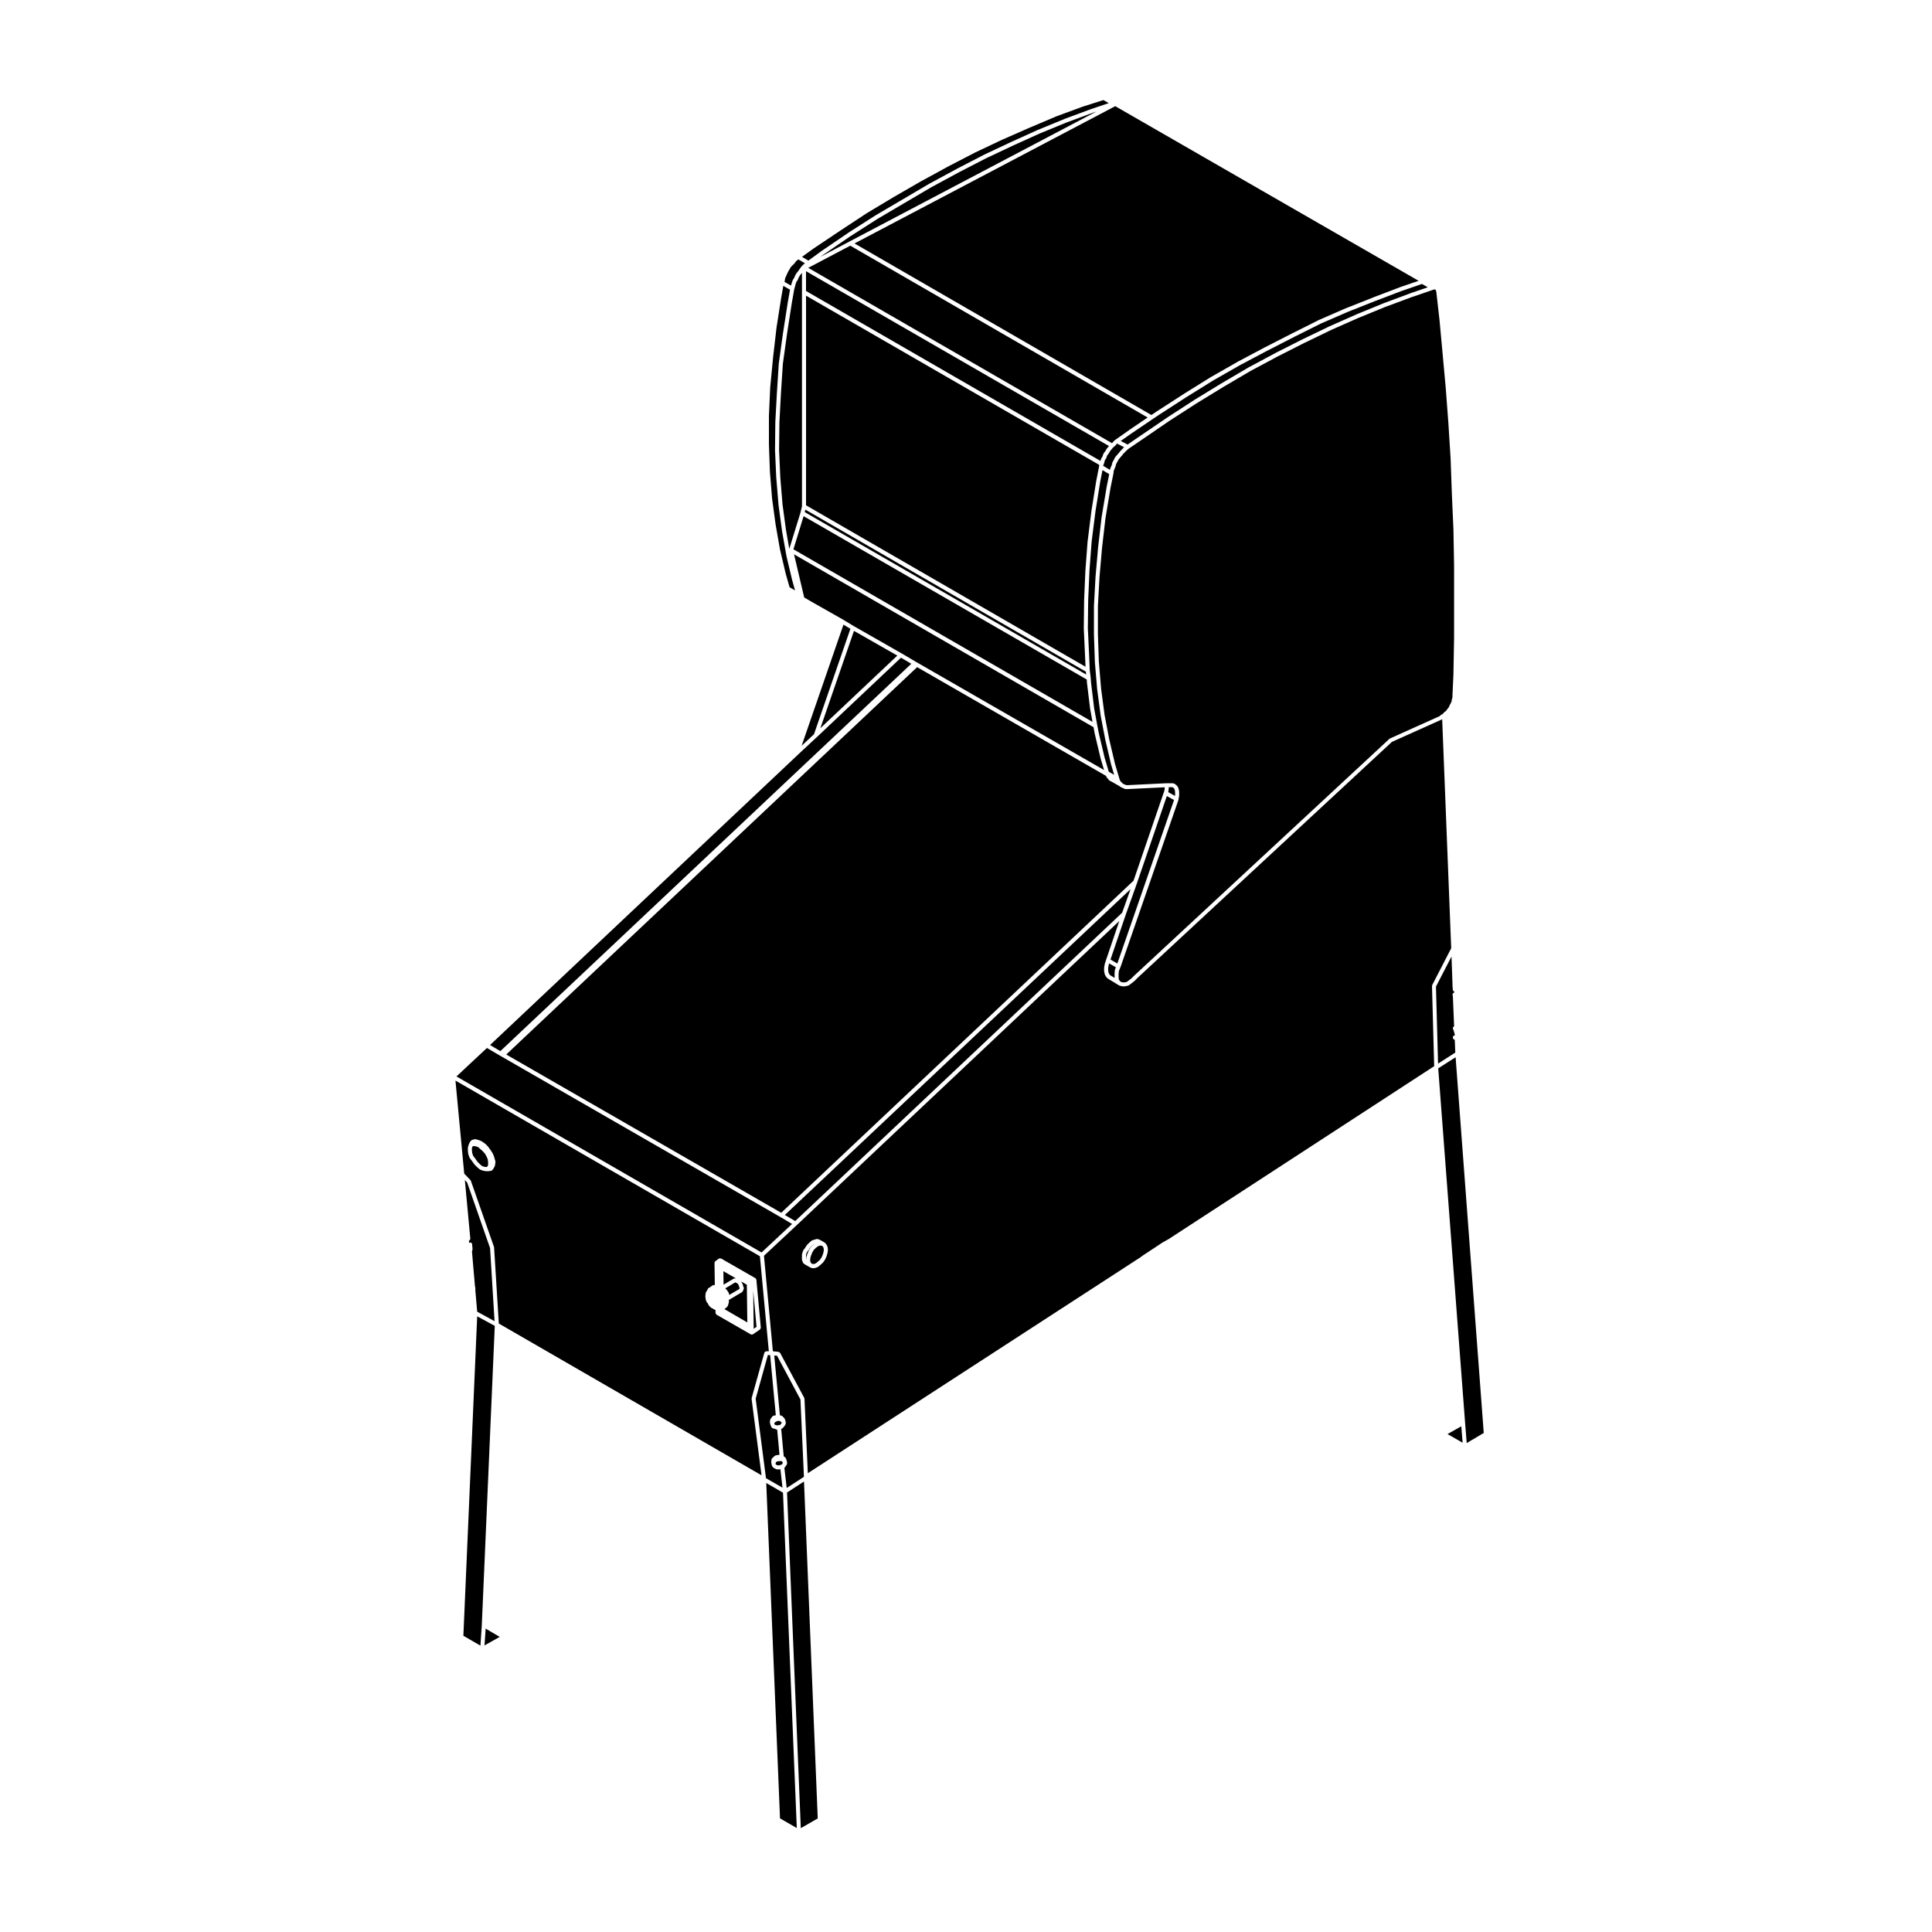
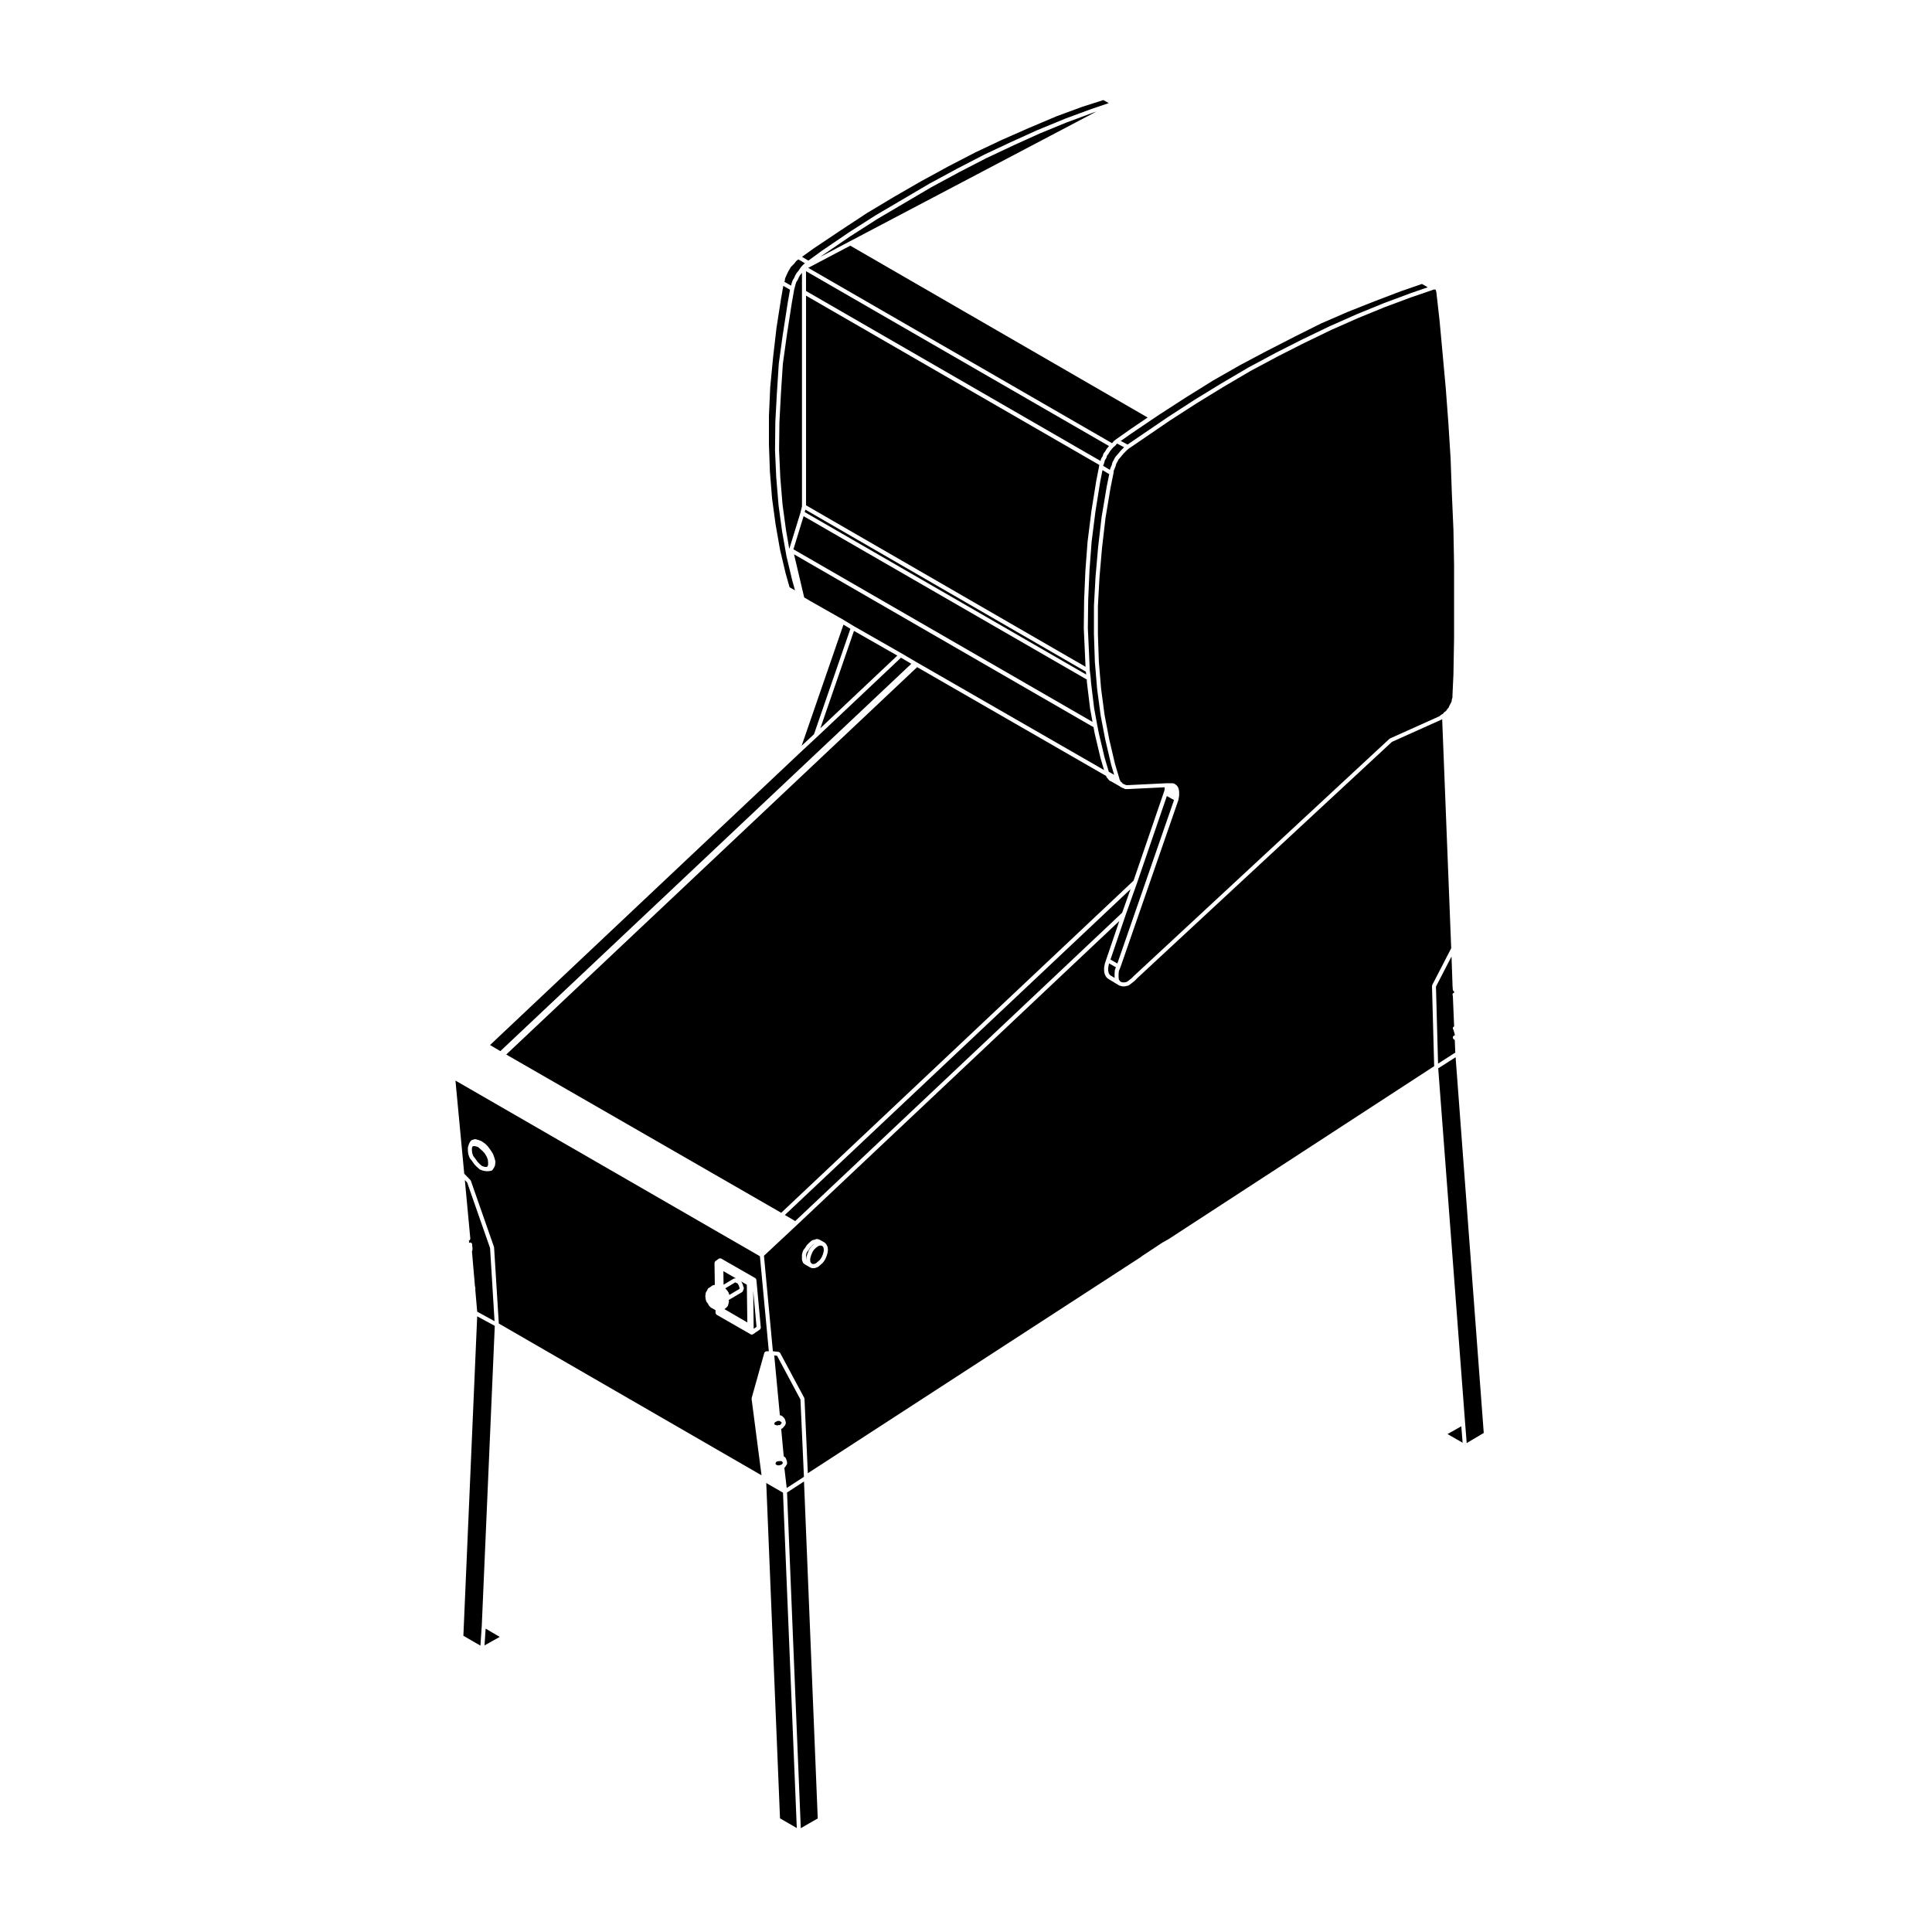
<svg xmlns="http://www.w3.org/2000/svg" fill="#000000" width="800px" height="800px" version="1.1" viewBox="144 144 512 512">
  <g>
    <path d="m349.25 521.41 0.07 0.168 0.07 0.02 0.344 0.082c0.016 0 0.023 0.031 0.039 0.039 0.023 0.012 0.047-0.012 0.07 0.012l0.09 0.039 0.098-0.039c0.039-0.031 0.098 0 0.125-0.02 0.047-0.012 0.082-0.039 0.117-0.039h0.375l0.098-0.051 0.086-0.137c0.012-0.012 0.035-0.012 0.055-0.031 0.012-0.02 0.012-0.039 0.016-0.051l0.191-0.195 0.074-0.137-0.074-0.137-0.125-0.137-0.09-0.039c-0.016-0.012-0.016-0.031-0.035-0.039-0.016-0.012-0.035-0.012-0.047-0.012l-0.195-0.145h-0.535l-0.215 0.105-0.293 0.145-0.23 0.168-0.082 0.117-0.035 0.102v0.125l0.031 0.051v0.031c-0.004-0.008 0.008-0.008 0.008 0.004z" />
    <path d="m270.46 491.61 4.602 2.519-1.188-19.375-6.07-17.375-0.613-0.652 1.449 15.516c0 0.012-0.012 0.02-0.012 0.031 0 0 0.012 0.012 0.012 0.02 0 0.07-0.055 0.105-0.07 0.168-0.031 0.07-0.035 0.137-0.07 0.188-0.012 0.012-0.012 0.02-0.012 0.02h-0.012c-0.051 0.051-0.105 0.051-0.172 0.07-0.016 0.012-0.016 0.02-0.035 0.02 0.012 0.02-0.004 0.051-0.004 0.059 0.004 0.02 0.035 0.039 0.035 0.059v0.523c0.086-0.07 0.176-0.125 0.301-0.125 0.301 0 0.535 0.238 0.535 0.527v0.441l0.07 0.277c0 0.02-0.016 0.039-0.016 0.07 0.004 0.02 0.023 0.039 0.023 0.059v0.598c0 0.031-0.023 0.051-0.035 0.082-0.012 0.07-0.023 0.125-0.07 0.188-0.016 0.02-0.016 0.059-0.035 0.082l0.613 7.133c0.012 0.02 0.031 0.039 0.031 0.082v0.258l0.004 0.059 0.152 1.773 0.047 0.09c0.023 0.039 0 0.082 0.004 0.117 0.02 0.051 0.047 0.082 0.047 0.125v0.395s0.02 0.012 0.02 0.031c0 0.012-0.02 0.02-0.02 0.039 0 0.012 0.02 0.02 0.02 0.039 0 0.031-0.02 0.051-0.031 0.082z" />
    <path d="m360.71 625.9-3.641-89.293-4.496 2.922 3.644 88.957z" />
    <path d="m272.7 575.6-0.297 4.449 4.027-2.254z" />
    <path d="m518.21 222.7-7.188 2.676h-0.004l-6.969 2.852h-0.012l-7.211 3.188-7.109 3.438h-0.012l-7.117 3.613h-0.004l-7.215 3.859-7.129 4.191-7.133 4.367-7.144 4.606-7.125 4.871-3.668 2.5-0.457 0.371-0.988 0.988-0.312 0.395c-0.012 0.012-0.012 0.012-0.02 0.012v0.012l-0.504 0.59-0.457 0.527-0.309 0.621-0.012 0.012c-0.012 0.012 0 0.012-0.012 0.02l-0.301 0.523-0.141 0.598c0 0.02-0.02 0.031-0.031 0.039-0.004 0.02 0.012 0.031 0 0.039l-0.238 0.57-0.242 0.598-0.07 0.699s-0.012 0.012-0.016 0.02c0 0.012 0.004 0.012 0.004 0.02l-0.75 3.699-1.344 8.051-0.922 7.93v0.012l-0.676 7.812-0.414 7.598v7.457l0.25 7.301 0.59 7.094 0.918 6.957 1.25 6.535 1.512 6.445 1.168 3.926v0.012s0.012 0 0.012 0.012l0.059 0.246 0.121 0.176c0.004 0.02 0 0.059 0.004 0.082 0.02 0.039 0.055 0.051 0.066 0.082l0.031 0.137 0.082 0.059c0.02 0.012 0.02 0.031 0.035 0.051 0.02 0.012 0.047 0 0.055 0.02l0.258 0.246c0.012 0.02 0.012 0.039 0.016 0.051 0.012 0.02 0.031 0.02 0.047 0.031l0.035 0.059 0.207 0.117s0 0.012 0.004 0.012h0.031l0.172 0.117 0.246 0.059c0.035 0.012 0.055 0.051 0.07 0.07 0.035 0.012 0.07 0 0.105 0.012l0.105 0.082h0.484l10.254-0.504h0.016 0.012 1.59c0.035 0 0.059 0.031 0.086 0.031 0.035 0.012 0.055-0.012 0.09 0l0.258 0.082c0.023 0.012 0.035 0.039 0.07 0.059 0.023 0.012 0.051 0 0.086 0.02l0.332 0.258c0.012 0 0.012 0.031 0.02 0.039 0.004 0 0.023 0 0.035 0.012l0.258 0.258c0.023 0.02 0.016 0.051 0.035 0.082 0.016 0.02 0.051 0.031 0.059 0.059l0.172 0.332c0.012 0.02 0 0.039 0 0.059 0.016 0.02 0.039 0.031 0.039 0.051l0.09 0.332c0 0.012-0.012 0.02-0.012 0.02 0 0.012 0.02 0.02 0.02 0.02l0.086 0.516c0 0.012-0.012 0.02-0.012 0.039s0.012 0.031 0.012 0.039v0.926c0 0.031-0.012 0.039-0.012 0.059-0.004 0.02 0.012 0.031 0.012 0.051l-0.086 0.402-0.082 0.578c-0.012 0.02-0.023 0.031-0.035 0.051 0 0.02 0.012 0.031 0.012 0.051l-15.375 44.359c-0.012 0.012-0.02 0.012-0.02 0.012v0.02l-0.383 0.938-0.082 0.816v0.785l0.07 0.672 0.293 0.414 0.289 0.215 0.406 0.117h0.539l0.574-0.125 0.57-0.422 0.734-0.578 0.73-0.73h0.02v-0.012l67.539-62.668c0.023-0.02 0.059-0.02 0.09-0.031 0.016-0.02 0.023-0.059 0.059-0.07l13.18-5.926 0.266-0.266c0.023-0.02 0.059-0.02 0.086-0.031 0.031-0.031 0.031-0.059 0.055-0.07l0.406-0.207 0.352-0.414c0.016-0.02 0.047-0.02 0.059-0.031 0.023-0.031 0.023-0.059 0.051-0.07l0.414-0.289 0.281-0.414 0.02-0.02c0.012-0.012 0-0.012 0.012-0.02l0.371-0.441 0.227-0.523c0-0.012 0.016-0.012 0.016-0.02 0.012-0.012 0-0.031 0.012-0.039l0.312-0.559 0.215-0.484 0.07-0.527c0.004-0.02 0.023-0.031 0.023-0.039 0.012-0.02-0.012-0.031 0-0.051l0.137-0.414v-0.516c0-0.012 0.004-0.012 0.004-0.012s-0.004 0-0.004-0.012l0.258-5.551 0.172-9.723v-19.227l-0.172-9.477-0.418-9.496v-0.012l-0.332-9.32-0.59-9.387-0.68-9.062-0.832-9.148-0.836-9.062-0.852-7.535-0.062-0.152c-0.035-0.051-0.02-0.102-0.035-0.145 0-0.02-0.012-0.031-0.02-0.051 0 0-0.012-0.012-0.012-0.02l-0.051-0.156h-0.035l-0.16-0.059h-0.25l-0.168 0.059-5.617 1.93h-0.012z" />
    <path d="m439.49 401c0.012-0.02-0.012-0.051 0-0.082l0.242-0.57-1.789-1.031-0.117 0.352-0.145 0.836v0.73l0.137 0.621 0.242 0.434 0.312 0.258 1.027 0.609-0.023-0.207c0-0.012 0.004-0.02 0.004-0.031s-0.004-0.012-0.004-0.031v-0.836c0-0.012 0.004-0.02 0.004-0.02 0-0.012-0.004-0.02-0.004-0.031l0.074-0.926c0.004-0.023 0.027-0.031 0.039-0.074z" />
    <path d="m356.53 221.43v-5.144l-0.109 0.168c-0.012 0.012-0.016 0-0.016 0.012-0.012 0.012-0.012 0.02-0.012 0.02l-0.383 0.465-0.316 0.551-0.309 0.711c-0.012 0.031-0.035 0.031-0.047 0.051-0.012 0.012 0 0.031-0.012 0.039l-0.301 0.441-0.207 0.648-0.164 0.66s-0.012 0-0.012 0.012v0.012l-0.156 0.551-0.664 3.758v0.012l-1.258 8.117v0.012l-1.098 7.891-0.5 7.672v0.012l-0.414 7.809-0.09 7.43 0.332 7.301 0.59 7.094 0.922 6.781 0.863 4.949 2.969-9.633 0.395-1.664z" />
    <path d="m432.91 331.92v-0.02l-0.012-0.02-0.836-6.887v-0.012l-0.012-0.008-0.043-0.891-75.043-43.289-2.699 8.777 79.27 45.746z" />
    <path d="m445.37 377.87v0.008l-3.023 8.484-4.055 11.926 1.816 1.055 15.023-43.324-1.906-1.051z" />
    <path d="m270.46 492.84-3.66 84.66 4.519 2.609 0.367-5.43h-0.004l3.438-79.309z" />
    <path d="m269.42 450.35 0.539 0.703 0.004 0.008 0.012 0.012 0.555 0.797 0.629 0.637 0.574 0.496 0.609 0.207 0.504 0.062 0.195-0.039 0.137-0.137 0.02-0.008 0.16-0.383v-0.551l-0.074-0.82-0.281-0.734-0.473-0.848-0.602-0.68-0.648-0.57-0.59-0.523-0.602-0.195-0.473-0.066-0.281 0.043-0.156 0.121-0.117 0.383v0.562l0.078 0.758z" />
    <path d="m348.61 276.14 0.922 6.781 1.18 6.723 1.496 6.328 1.039 3.656 1.445 0.836-0.746-2.684v-0.012l-0.008-0.008-1.504-6.309v-0.012l-0.008-0.02-1.184-6.719 0.004-0.012-0.004-0.012-0.922-6.793v-0.031l-0.59-7.144v-0.012l-0.008-0.008-0.332-7.312v-0.027l0.078-7.477 0.008-0.012-0.008-0.008 0.422-7.816 0.004-0.008 0.496-7.727 0.008-0.02v-0.02l1.09-7.898h0.008v-0.012l1.262-8.152h0.008l-0.008-0.008 0.605-3.41-1.781-1.023-0.531 3.027-0.008 0.008-1.258 8.043-0.918 7.949v0.012l-0.754 7.859-0.34 7.555v7.523l0.258 7.231z" />
    <path d="m353.78 219.12c0-0.012 0.012-0.012 0.012-0.02 0.012-0.012 0-0.012 0-0.02l0.258-0.754c0.012-0.02 0.035-0.031 0.047-0.059 0.004-0.02 0-0.051 0.004-0.07l0.316-0.465 0.312-0.719c0.012 0 0.02-0.012 0.023-0.02v-0.031l0.332-0.578c0.012-0.02 0.035-0.02 0.047-0.039 0.012-0.012 0.012-0.031 0.02-0.039l0.395-0.473 0.406-0.59 0.422-0.59c0.016-0.012 0.031-0.012 0.039-0.02 0.02-0.02 0.012-0.031 0.023-0.051l0.5-0.504c0.012-0.012 0.02-0.012 0.031-0.012 0.004 0 0.004-0.02 0.016-0.02l0.324-0.277-1.727-1.023-0.297 0.207-0.336 0.289-0.379 0.523c-0.012 0.012-0.023 0.012-0.035 0.02-0.016 0.02-0.004 0.031-0.023 0.051l-0.508 0.504-0.441 0.453-0.301 0.527-0.344 0.578-0.312 0.648-0.324 0.73-0.227 0.523-0.07 0.59c-0.004 0.031-0.035 0.051-0.039 0.07-0.012 0.031 0.004 0.051 0 0.082l-0.07 0.145 1.762 1.012z" />
    <path d="m361.63 210.58h0.012v-0.012l7.144-4.856v-0.012l0.008-0.012 7.227-4.613 0.008-0.012h0.012l7.137-4.199 7.141-4.203 0.016-0.008h0.008l7.297-3.945 0.012-0.012 7.141-3.691h0.008l0.008-0.012 7.144-3.363h0.012l7.051-3.199h0.023l7.141-2.938h0.012v-0.012l7.059-2.609h0.02l4.559-1.547-1.426-0.805-5.562 1.773-7.019 2.582v0.012l-7.144 3.023h-0.008l-7.035 3.098h-0.008l-7.109 3.356-7.133 3.691-7.223 3.945h-0.012l-7.109 4.102-7.293 4.363-7.137 4.699-7.129 4.773-2.941 2.125 1.68 1.004z" />
    <path d="m382.96 317.17 3.695 2.18 0.59 0.34 49.344 28.383-0.891-2.988v-0.008l-0.012-0.02-1.516-6.391v-0.008l-0.012-0.012-0.367-1.934-79.363-45.809 2.691 11.422 1.637 0.969h0.004l8.742 4.957v0.012h0.008l2.766 1.672 12.676 7.234z" />
    <path d="m356.44 341.64 3.277-3.059 9.648-27.945-1.836-1.102z" />
    <path d="m433.61 173.88-7.047 2.609-7.106 2.922-7.051 3.191-0.004 0.008-7.109 3.348-7.144 3.688-7.277 3.934-7.144 4.203-7.137 4.199-7.211 4.617h-0.012l-7.106 4.852-0.852 0.609 7.676-4.039 65.438-34.441z" />
-     <path d="m353.91 468.36-3.078-1.82-73.828-42.5h-0.012l-0.59-0.344-3.359-1.973-8.074 7.547 80.844 46.648z" />
    <path d="m370.31 311.19-8.906 25.789 20.395-19.242z" />
-     <path d="m449.13 253.98 1.48-0.988h0.008v-0.008l7.144-4.617h0.008v-0.008l7.144-4.445 0.012-0.008h0.008l7.215-4.117h0.012l0.008-0.012 7.141-3.789h0.008l7.227-3.695 7.055-3.531h0.02l0.016-0.012 7.133-3.109h0.031l7.215-2.856v-0.012l7.066-2.684 0.012-0.012 4.852-1.66-79.629-45.84h-0.008l-0.754-0.441-69.102 36.379z" />
    <path d="m385.5 319.91-2.731-1.617-22.219 20.977h-0.008l-4.961 4.617-0.004 0.008-81.711 77.047 2.731 1.617z" />
    <path d="m357.27 279.72 74.578 43.043-0.09-0.766-74.336-42.945z" />
    <path d="m357.61 277.91 74.07 42.793-0.129-2.805-0.336-7.391v-0.031l0.09-7.477v-0.02l0.332-7.641v-0.023l0.59-7.894 0.012-0.008v-0.02l1-7.981 0.012-0.012-0.012-0.008 1.27-7.891 0.012-0.012-0.012-0.008 0.754-3.856 0.055-0.414-77.707-44.852z" />
    <path d="m357.61 221.12 78.035 45.035 0.133-0.504c0-0.031 0.031-0.051 0.051-0.07 0.012-0.031 0-0.059 0.02-0.09l0.371-0.609 0.145-0.516c0.004-0.031 0.039-0.039 0.059-0.082 0.016-0.031 0-0.07 0.023-0.102l0.484-0.641 0.324-0.559c0.004-0.02 0.035-0.02 0.039-0.039 0-0.012 0-0.02 0.012-0.039l0.418-0.504h0.012l0.16-0.195-80.293-46.336v5.25z" />
    <path d="m438.4 267.78v-0.012l0.23-0.539 0.152-0.641c0.012-0.031 0.047-0.039 0.055-0.07 0.012-0.02 0-0.051 0.012-0.07l0.328-0.59 0.328-0.648c0.016-0.02 0.039-0.02 0.051-0.039 0.012-0.02 0-0.039 0.016-0.059l0.508-0.59 0.5-0.57v-0.012l0.332-0.414c0.012-0.012 0.02-0.012 0.023-0.02 0.012-0.012 0.012-0.02 0.02-0.031l0.5-0.504 0.441-0.441-1.848-0.973-0.105 0.082-0.383 0.465c-0.012 0.02-0.023 0.012-0.047 0.031-0.016 0.012-0.004 0.039-0.035 0.051l-0.395 0.312-0.07 0.07-0.469 0.539v0.012l-0.379 0.453-0.324 0.559c0 0.012-0.02 0.012-0.02 0.02-0.004 0 0 0.02-0.004 0.039l-0.457 0.59-0.133 0.492c-0.012 0.031-0.047 0.039-0.055 0.07-0.012 0.02 0 0.051-0.012 0.07l-0.371 0.598-0.145 0.59c-0.012 0.012-0.012 0.012-0.012 0.02v0.02l-0.168 0.504c-0.012 0.02-0.035 0.031-0.047 0.059-0.012 0.012 0 0.031-0.012 0.039-0.012 0.012-0.016 0.012-0.035 0.02l-0.012 0.188 1.777 1.074c0-0.012-0.02-0.031-0.012-0.059l0.258-0.672c0.008-0.012 0.016-0.012 0.016-0.012z" />
-     <path d="m453.6 353.8c0 0.012 0.012 0.02 0 0.039l-0.023 0.082 1.797 1.004 0.039-0.215v-0.824l-0.066-0.422-0.07-0.277-0.105-0.207-0.16-0.156-0.246-0.184-0.07-0.031h-0.977v0.473c0 0.012-0.02 0.02-0.02 0.031 0 0.02 0.012 0.031 0.012 0.039l-0.086 0.59c0.008 0.016-0.012 0.027-0.023 0.059z" />
    <path d="m437.28 273v-0.012l0.68-3.324-1.789-1.082-0.609 3.098-1.258 7.875-1.008 7.969-0.59 7.859h0.008l-0.332 7.637-0.094 7.441 0.348 7.387 0.164 3.781 0.254 2.062-0.012 0.012 0.012 0.008 0.078 1.176 0.832 6.856 0.832 4.512 0.43 2.18 1.508 6.359 1.105 3.727 1.422 0.816-0.789-2.664v-0.012l-0.008-0.008-1.516-6.477v-0.008l-0.012-0.012-1.258-6.555 0.008-0.02-0.008-0.008-0.93-6.973v-0.031l-0.598-7.137 0.008-0.02-0.008-0.008-0.246-7.312v-7.492l0.008-0.02-0.008-0.004 0.418-7.648 0.008-0.008-0.008-0.012 0.68-7.812 0.008-0.012-0.008-0.012 0.926-7.981 0.012-0.008-0.012-0.016 1.352-8.062z" />
    <path d="m515.43 221.11-7.027 2.676-7.207 2.856-7.141 3.098-7.027 3.512-0.012 0.012-7.199 3.691h-0.008l-7.137 3.781-7.191 4.102-7.144 4.445-7.137 4.617-1.746 1.168-5.469 3.703h-0.008l-2.969 2.086 1.809 0.953 3.426-2.344 7.144-4.856v-0.012h0.012l7.137-4.625 0.012-0.008 7.144-4.371h0.008l7.137-4.199h0.012l0.008-0.012 7.223-3.867h0.012v-0.012l7.137-3.613h0.012l7.144-3.441h0.008l0.012-0.008 7.215-3.191h0.012l0.008-0.008 6.965-2.852h0.012l0.012-0.012 7.231-2.691v-0.008l4.512-1.543-1.535-0.887-5.391 1.859z" />
    <path d="m351.03 465.4 93.371-88.012 8.016-23.402 0.152-0.441 0.082-0.516v-0.391l-9.688 0.473h-0.035-0.664c-0.105 0-0.203-0.02-0.301-0.09l-0.16-0.117-0.258-0.059c-0.016 0-0.035-0.031-0.051-0.039-0.047-0.012-0.09-0.012-0.109-0.039l-0.203-0.129-0.176-0.059c-0.09-0.02-0.133-0.09-0.18-0.145l-2.394-1.375-0.207-0.07c-0.039-0.02-0.059-0.059-0.098-0.082-0.035-0.02-0.086-0.02-0.117-0.051l-0.25-0.258c-0.016-0.012-0.004-0.039-0.023-0.059-0.012-0.012-0.035 0-0.035-0.02l-0.137-0.207-0.223-0.215c-0.035-0.031-0.023-0.059-0.047-0.09-0.023-0.059-0.086-0.102-0.102-0.168l-0.047-0.195c-0.012-0.012-0.012-0.012-0.02-0.012l-50.078-28.832-108.89 102.66z" />
    <path d="m438.68 261.44 0.094-0.07 0.383-0.461 0.043-0.02 0.035-0.059 0.418-0.328 0.02-0.004 0.008-0.012 3.695-2.609 0.012-0.012 4.75-3.219-78.809-45.539-11.145 5.875z" />
    <path d="m268.66 456.72c0.023 0.031 0.02 0.07 0.047 0.102 0.016 0.039 0.07 0.051 0.074 0.09l6.137 17.551c0.012 0.031-0.012 0.059-0.012 0.082 0.012 0.031 0.035 0.051 0.035 0.07l1.25 20.133 69.625 40.223-2.637-20.258c0-0.039 0.035-0.07 0.035-0.105 0-0.035-0.023-0.07-0.02-0.105l3.367-12.016c0.012-0.051 0.066-0.059 0.082-0.105 0.047-0.059 0.07-0.105 0.125-0.156 0.059-0.039 0.109-0.051 0.18-0.07 0.047-0.02 0.074-0.059 0.125-0.059h0.676l-2.363-25.18-80.684-46.551 2.324 24.66zm62.25 30.777c0-0.02 0.016-0.02 0.016-0.039s-0.004-0.039-0.004-0.051l0.07-0.453v-0.207c0-0.059 0.051-0.105 0.066-0.156 0.02-0.051 0-0.102 0.031-0.145l0.152-0.227 0.23-0.383 0.055-0.191c0.012-0.02 0.035-0.031 0.055-0.059 0.039-0.105 0.117-0.207 0.223-0.258l0.281-0.137 0.637-0.484c0.035-0.02 0.082-0.012 0.105-0.02 0.035-0.02 0.051-0.059 0.098-0.07l0.332-0.09c0.023 0 0.047 0.02 0.07 0.02 0.016-0.012 0.035-0.031 0.059-0.031h0.047l-0.082-5.836c0-0.02 0.02-0.039 0.02-0.051 0-0.051 0.023-0.09 0.039-0.125 0.02-0.031-0.004-0.07 0.02-0.102 0.012-0.031 0.047-0.031 0.051-0.051 0.02-0.031 0.047-0.059 0.07-0.082 0.02-0.012 0.02-0.031 0.035-0.051l0.922-0.672c0.031-0.02 0.066-0.012 0.102-0.02 0.066-0.031 0.109-0.051 0.18-0.051 0.082 0 0.137 0 0.207 0.031 0.035 0.012 0.07-0.012 0.098 0.012l9.078 5.203c0.02 0.012 0.02 0.031 0.023 0.039 0.035 0.02 0.07 0.051 0.105 0.082 0 0.012 0.02 0.012 0.031 0.02 0.016 0.031 0.004 0.07 0.016 0.102h0.012c0.023 0.059 0.051 0.09 0.07 0.137 0 0.02 0.016 0.031 0.016 0.051l1.176 12.688c0.004 0.031-0.02 0.051-0.031 0.07 0 0.082-0.023 0.125-0.059 0.188-0.016 0.07-0.051 0.125-0.105 0.168-0.023 0.02-0.023 0.059-0.039 0.07l-1.844 1.258c-0.098 0.059-0.188 0.082-0.273 0.09h-0.023-0.012c-0.09 0-0.191-0.02-0.266-0.059l-9.082-5.215c-0.016-0.012-0.016-0.039-0.039-0.051-0.059-0.059-0.098-0.105-0.121-0.168-0.035-0.059-0.07-0.105-0.074-0.176-0.012-0.031-0.031-0.051-0.031-0.07l-0.008-0.758c-0.004-0.012-0.023 0-0.039-0.012l-0.5-0.258c-0.035-0.012-0.035-0.051-0.07-0.07-0.023-0.02-0.055-0.012-0.082-0.031 0 0 0-0.012-0.012-0.02l-0.434-0.215c-0.035-0.02-0.035-0.051-0.066-0.07-0.023-0.02-0.059-0.012-0.086-0.031-0.016-0.02-0.012-0.051-0.023-0.07-0.02-0.012-0.035 0-0.055-0.02l-0.336-0.344c-0.02-0.012-0.012-0.031-0.023-0.051-0.02-0.031-0.055-0.051-0.07-0.082l-0.227-0.465-0.309-0.363c-0.02-0.031-0.012-0.059-0.023-0.082-0.02-0.031-0.047-0.059-0.066-0.09l-0.172-0.516c-0.004-0.031 0.012-0.059 0.012-0.09-0.012-0.031-0.039-0.051-0.039-0.082v-0.051l-0.07-0.551c-0.012-0.012 0.004-0.02 0.004-0.039 0-0.012-0.016-0.012-0.016-0.031l-0.004-0.059zm-62.918-38.621v-0.02-0.672c0-0.039 0.02-0.059 0.023-0.09 0.012-0.031-0.016-0.059-0.004-0.09l0.152-0.453c0-0.031 0.023-0.059 0.035-0.09s-0.012-0.059 0-0.09l0.258-0.59c0.012-0.02 0.035-0.031 0.055-0.039 0.016-0.031 0.004-0.059 0.016-0.082l0.332-0.422c0.012-0.012 0.023 0 0.035-0.02 0.047-0.051 0.117-0.07 0.188-0.102 0.066-0.031 0.105-0.07 0.172-0.07 0.012 0 0.02-0.012 0.035-0.012h0.117l0.227-0.105c0.074-0.051 0.141-0.02 0.223-0.02 0.059-0.012 0.109-0.039 0.16-0.031l0.02 0.012h0.004l0.492 0.145h0.004c0.02 0 0.02 0.012 0.031 0.012l0.039 0.012c0.012 0 0.012 0.012 0.02 0.012 0.004 0 0.004 0.012 0.016 0.012 0.035 0 0.07-0.02 0.105 0l0.84 0.332c0.016 0 0.023 0.031 0.039 0.039 0.031 0.02 0.055 0 0.07 0.02l0.832 0.59c0.02 0.012 0.02 0.02 0.035 0.039 0.012 0.012 0.035 0 0.055 0.02l0.664 0.672c0.012 0.012 0.012 0.031 0.012 0.039 0.02 0.012 0.035 0.012 0.047 0.031l0.672 0.926c0.004 0 0 0.012 0.004 0.012 0 0 0.012 0 0.02 0.012l0.578 0.926c0.02 0.02 0 0.051 0.012 0.059 0.012 0.02 0.035 0.031 0.047 0.051l0.336 0.926v0.012c0 0.012 0 0.02 0.012 0.031l0.258 0.926c0 0.039-0.016 0.07-0.004 0.105 0 0.031 0.016 0.059 0.016 0.102l-0.082 0.629v0.137c0 0.02-0.004 0.031-0.016 0.031 0 0.051-0.023 0.082-0.035 0.117-0.012 0.035 0.012 0.07-0.012 0.105l-0.258 0.504c-0.012 0.012-0.012 0.012-0.02 0.031-0.004 0 0 0.012-0.004 0.02l-0.172 0.258-0.172 0.246c0 0.012-0.012 0.012-0.012 0.012-0.074 0.117-0.195 0.207-0.359 0.227l-0.59 0.09c-0.016 0-0.047 0.012-0.07 0.012h-0.59c-0.012 0-0.023-0.02-0.035-0.02-0.016 0-0.035 0.02-0.051 0.02-0.031 0-0.055-0.012-0.07-0.012l-0.59-0.09c-0.012 0-0.02-0.012-0.031-0.012-0.023 0-0.039 0-0.07-0.012l-0.75-0.258c-0.035-0.012-0.051-0.051-0.074-0.059-0.035-0.02-0.082-0.02-0.109-0.039l-0.672-0.59c-0.012-0.012-0.012-0.012-0.012-0.02-0.004-0.012-0.016 0-0.023-0.012l-0.672-0.672c-0.016-0.02-0.016-0.031-0.023-0.051 0-0.02-0.016-0.012-0.035-0.031l-0.57-0.805-0.586-0.754c-0.016-0.031-0.012-0.051-0.016-0.07-0.031-0.031-0.055-0.051-0.07-0.082l-0.336-0.926c-0.012-0.02 0.012-0.039 0.012-0.059-0.012-0.031-0.035-0.051-0.035-0.082l-0.09-0.836c0.004-0.004 0.004-0.004 0.004-0.023z" />
    <path d="m349.93 503.29-0.746-0.07 1.492 15.859c0.023 0 0.047-0.02 0.059-0.012l0.332 0.082c0.055 0.012 0.082 0.059 0.117 0.09 0.047 0.02 0.105 0.02 0.137 0.051l0.25 0.258 0.258 0.258c0.023 0.02 0.02 0.059 0.023 0.082 0.02 0.031 0.059 0.031 0.07 0.059l0.09 0.168c0.004 0.012-0.012 0.039 0 0.051 0.004 0.02 0.035 0.02 0.035 0.051l0.168 0.578c0.012 0.031-0.016 0.051-0.004 0.082 0 0.031 0.035 0.039 0.035 0.07v0.258c0 0.039-0.047 0.082-0.055 0.117-0.012 0.035 0.012 0.09-0.012 0.117l-0.168 0.332c-0.031 0.039-0.055 0.059-0.082 0.09-0.012 0.02-0.012 0.039-0.023 0.051l-0.215 0.227-0.137 0.207c-0.016 0.031-0.07 0.02-0.098 0.051-0.035 0.039-0.051 0.102-0.105 0.125l-0.328 0.168 0.672 7.246h0.012c0.035 0.02 0.051 0.059 0.098 0.082 0.035 0.031 0.082 0.02 0.109 0.051l0.258 0.258c0.035 0.039 0.023 0.09 0.051 0.125 0.035 0.051 0.082 0.07 0.09 0.117l0.086 0.312 0.145 0.371c0.012 0.039-0.012 0.07 0 0.102 0 0.039 0.035 0.07 0.035 0.105v0.414c0 0.137-0.055 0.277-0.152 0.383l-0.105 0.102-0.133 0.266c-0.023 0.039-0.059 0.051-0.074 0.082-0.02 0.02-0.012 0.039-0.023 0.059l-0.227 0.227 0.621 5.352 4.566-2.973-0.922-20.484z" />
-     <path d="m347.48 503.15-3.219 11.523 2.731 21.059 4.379 2.519-0.555-4.891-0.047 0.012c-0.059 0.02-0.109 0.031-0.172 0.031h-0.668c-0.082 0-0.16-0.02-0.242-0.059l-0.332-0.168-0.336-0.176c-0.059-0.031-0.082-0.09-0.109-0.137-0.035-0.02-0.074-0.012-0.098-0.039l-0.16-0.258c-0.016-0.02-0.004-0.039-0.016-0.059-0.02-0.02-0.047-0.039-0.055-0.07l-0.086-0.258c0-0.012 0.012-0.02 0.012-0.039-0.012-0.02-0.031-0.031-0.035-0.051l-0.082-0.59c0-0.012 0.012-0.02 0.012-0.039 0-0.012-0.02-0.02-0.02-0.031v-0.176c0-0.02 0.023-0.031 0.023-0.051s-0.016-0.039-0.004-0.051l0.074-0.422c0.031-0.125 0.105-0.246 0.215-0.324 0.012-0.012 0.016-0.02 0.023-0.031l0.152-0.102 0.105-0.156c0.031-0.039 0.082-0.039 0.105-0.082 0.031-0.02 0.035-0.07 0.082-0.09l0.418-0.258c0.035-0.02 0.098-0.012 0.145-0.02 0.047-0.012 0.074-0.051 0.125-0.051h0.281l0.367-0.082c0.035-0.012 0.055 0.02 0.082 0.02l-0.613-6.691c-0.012 0-0.02 0.012-0.035 0.012-0.082 0-0.16-0.02-0.242-0.059l-0.277-0.137-0.281-0.07-0.332-0.09c-0.023 0-0.035-0.031-0.059-0.039-0.09-0.031-0.156-0.09-0.207-0.156-0.023-0.031-0.059-0.051-0.082-0.082-0.012-0.02-0.023-0.031-0.035-0.051l-0.141-0.395-0.09-0.145c-0.016-0.02 0-0.051-0.004-0.082-0.012-0.031-0.031-0.039-0.039-0.082l-0.098-0.504c0-0.012 0.02-0.02 0.02-0.039-0.012-0.02-0.023-0.031-0.023-0.051v-0.332c0-0.031 0.035-0.051 0.039-0.09 0-0.031-0.016-0.051-0.004-0.082l0.086-0.258c0.012-0.031 0.047-0.039 0.059-0.07 0.012-0.02 0-0.059 0.02-0.09l0.258-0.332 0.152-0.227c0.023-0.059 0.105-0.07 0.156-0.105 0.051-0.039 0.086-0.102 0.152-0.117l0.344-0.082h0.004 0.02l0.273-0.059-1.496-15.941-0.621 0.004z" />
    <path d="m350.71 625.89 4.449 2.559-3.656-88.875-4.438-2.562z" />
    <path d="m350.06 531.29-0.23 0.059-0.152 0.105-0.086 0.195-0.047 0.125v0.168l0.023 0.102 0.055 0.07 0.211 0.102 0.215 0.117h0.469l0.379-0.125 0.137-0.07c0.016-0.012 0.059 0 0.098-0.012 0.035-0.012 0.051-0.039 0.082-0.051l0.039-0.031 0.133-0.258c0.016-0.031 0.051-0.039 0.066-0.059 0.012-0.031 0.012-0.059 0.031-0.082-0.02-0.02-0.012-0.039-0.02-0.059-0.012-0.012-0.023-0.012-0.039-0.02l-0.137-0.207-0.109-0.117-0.125-0.031h-0.703z" />
    <path d="m338.84 483.86h-0.023l-2.613 1.57 0.32 0.336c0.012 0.012 0.012 0.02 0.016 0.039 0.012 0.012 0.031 0.012 0.035 0.012l0.262 0.344c0 0.012 0 0.02 0.004 0.031 0 0.012 0.02 0.012 0.031 0.02l0.246 0.414c0.016 0.031 0 0.07 0.012 0.102 0.016 0.02 0.039 0.039 0.051 0.082l0.082 0.363 2.656-1.566 0.016-0.051c0.012-0.012 0.016-0.012 0.016-0.031 0.012-0.012 0-0.031 0.012-0.031l0.055-0.102-0.055-0.102c-0.012-0.02 0-0.039-0.012-0.07 0-0.02-0.031-0.039-0.031-0.07l-0.082-0.344-0.137-0.277-0.125-0.258-0.18-0.188-0.125-0.039c-0.012-0.012-0.012-0.02-0.016-0.02-0.031 0-0.047 0-0.059-0.012l-0.301-0.156z" />
    <path d="m344.49 495.63-0.875-9.543 0.117 10.055z" />
    <path d="m340.44 483.67c0.016 0.031 0.039 0.031 0.059 0.059l0.344 0.664c0.004 0.031-0.012 0.051 0 0.082 0.004 0.031 0.031 0.031 0.039 0.059l0.07 0.352 0.137 0.266c0.012 0.012 0 0.031 0 0.039 0.035 0.07 0.02 0.137 0.02 0.207 0 0.07 0.016 0.125-0.02 0.195 0 0.02 0.012 0.031 0 0.039l-0.152 0.309-0.07 0.215-0.012 0.012c-0.047 0.117-0.125 0.207-0.242 0.277-0.012 0-0.012 0.02-0.016 0.02l-0.172 0.09-3.316 1.961 0.059 0.289c0.02 0.051-0.004 0.09-0.004 0.137s0.016 0.09 0.004 0.137l-0.16 0.57-0.086 0.344c-0.02 0.059-0.059 0.102-0.105 0.145-0.016 0.031-0.012 0.07-0.047 0.102l-0.324 0.332c-0.016 0.012-0.035 0.012-0.039 0.02-0.012 0-0.012 0.02-0.031 0.031l-0.395 0.309 6.07 3.531-0.133-9.996-1.562-0.898 0.023 0.031c0.043 0.016 0.031 0.059 0.062 0.074z" />
    <path d="m338.31 482.92c0.023-0.012 0.047 0 0.059-0.012 0.02-0.012 0.023-0.031 0.047-0.039l0.258-0.09c0.059-0.012 0.105 0.012 0.172 0.02 0.051-0.012 0.109-0.031 0.172-0.02l0.023 0.012-3.34-1.918 0.051 3.582z" />
    <path d="m441.38 385.88 2.234-6.254-91.617 86.355 2.738 1.613z" />
    <path d="m527.61 524.04 4 2.301-0.348-4.359z" />
    <path d="m529.75 424.18-4.609 2.941 7.125 93.941 0.426 5.367 4.516-2.68z" />
    <path d="m358.85 474.58 0.016-0.062 0.602-0.59 0.035-0.008 0.023-0.039 0.273-0.219-0.117 0.039-0.465 0.395v0.012l-0.547 0.539-0.383 0.617-0.031 0.012v0.031l-0.453 0.598-0.195 0.672v1.152l0.023 0.066v-0.027l0.074-0.668 0.035-0.043-0.008-0.059 0.25-0.758 0.016-0.008v-0.02l0.332-0.836 0.035-0.043 0.012-0.051 0.418-0.672z" />
    <path d="m529.37 417.56-0.098-0.332-0.059-0.246-0.109-0.176c-0.16-0.246-0.105-0.578 0.145-0.746 0.023-0.012 0.07 0 0.105-0.012v-0.105l-0.332-8.031-0.035-0.059c-0.137-0.277-0.023-0.598 0.242-0.73 0.035-0.02 0.074 0 0.125-0.012v-0.391c-0.18-0.082-0.324-0.215-0.344-0.422l-0.082-1.168v-0.02c0-0.012-0.004-0.02-0.004-0.031v-0.309l-0.258-7.281-4.121 7.969 0.555 20.418 4.566-2.934-0.137-3.367c-0.059-0.031-0.141-0.031-0.195-0.09l-0.172-0.168c-0.203-0.207-0.203-0.551 0-0.754 0.105-0.102 0.227-0.137 0.352-0.145v-0.391l-0.145-0.422s0.012-0.012 0-0.02v-0.027z" />
    <path d="m523.53 405.09 5.055-9.789-2.394-60.723c-0.004 0.02-0.035 0.02-0.051 0.02-0.023 0.031-0.035 0.059-0.07 0.082l-13.199 5.926-67.461 62.594v0.012l-0.75 0.754c-0.012 0-0.023 0-0.035 0.012-0.012 0.012-0.012 0.02-0.02 0.031l-0.75 0.59h-0.004v0.012l-0.68 0.504c-0.047 0.031-0.09 0.031-0.137 0.051-0.023 0-0.047 0.039-0.07 0.039l-0.762 0.168c-0.023 0.012-0.07 0.02-0.105 0.02h-0.672c-0.055 0-0.105-0.012-0.145-0.031l-0.59-0.168c-0.016 0-0.023-0.02-0.047-0.031-0.035-0.012-0.059 0-0.086-0.02l-2.777-1.684c-0.012-0.012-0.012-0.02-0.02-0.031-0.016 0-0.035 0-0.039-0.012l-0.422-0.332c-0.035-0.031-0.023-0.082-0.059-0.117-0.016-0.02-0.059-0.012-0.07-0.039l-0.332-0.578c-0.016-0.031 0-0.051-0.016-0.082-0.012-0.031-0.047-0.051-0.047-0.082l-0.16-0.754c-0.012-0.02 0.012-0.039 0.012-0.051 0-0.031-0.023-0.039-0.023-0.07v-0.836c0-0.02 0.016-0.031 0.023-0.051 0-0.02-0.02-0.031-0.02-0.039l0.172-0.926c0-0.02 0.012-0.031 0.02-0.039 0-0.02-0.012-0.02-0.012-0.039l0.344-1.012 3.5-10.293-85.461 80.582-8.711 8.137 2.363 25.305 1.5 0.156c0.016 0 0.023 0.02 0.051 0.02 0.059 0.012 0.121 0.059 0.172 0.102 0.059 0.051 0.117 0.07 0.152 0.117 0.012 0.02 0.035 0.02 0.047 0.039l6.394 11.926c0.016 0.039 0 0.09 0.016 0.125 0 0.031 0.047 0.07 0.047 0.105l0.883 19.73 87.594-56.863h0.016v-0.012l0.395-0.246 0.648-0.484c0.012 0 0.02 0 0.02-0.012 0.012 0 0.012-0.012 0.012-0.012l5.215-3.445h0.016c0.012-0.012 0.012-0.02 0.012-0.02l1.75-0.992 70.312-45.785-0.578-21.207c-0.012-0.051 0.047-0.082 0.051-0.125-0.016-0.039-0.031-0.074-0.016-0.125zm-160.13 70.219-0.078 0.668c-0.004 0.012-0.023 0.02-0.023 0.039-0.012 0.02 0.012 0.031 0 0.051l-0.246 0.836c-0.012 0.012-0.02 0.02-0.031 0.039 0 0 0.012 0.02 0 0.031l-0.328 0.746c-0.012 0.02-0.031 0.031-0.035 0.051-0.012 0.012 0 0.031-0.012 0.039l-0.508 0.746c-0.016 0.031-0.047 0.02-0.059 0.039-0.023 0.02-0.02 0.051-0.047 0.07l-0.578 0.516-0.59 0.504c-0.02 0.02-0.059 0.02-0.098 0.031-0.031 0.02-0.035 0.051-0.066 0.07l-0.676 0.246c-0.07 0.031-0.121 0.039-0.188 0.039h-0.586c-0.07 0-0.137-0.02-0.207-0.051l-0.406-0.164c-0.016-0.012-0.016-0.02-0.023-0.031-0.012 0-0.023 0-0.047-0.012l-1.008-0.59c-0.012 0-0.012-0.012-0.02-0.012h-0.012l-0.504-0.332h-0.012c0-0.012 0-0.02-0.012-0.02-0.07-0.059-0.137-0.125-0.176-0.215l-0.25-0.59c-0.016-0.039 0-0.07 0-0.105-0.004-0.039-0.051-0.07-0.051-0.105v-1.336c0-0.031 0.035-0.051 0.035-0.082 0.012-0.031-0.02-0.051-0.012-0.082l0.258-0.836c0.012-0.039 0.047-0.051 0.059-0.082s0-0.07 0.02-0.102l0.488-0.641 0.418-0.66c0.012-0.02 0.031-0.031 0.047-0.039 0.02-0.02 0.012-0.039 0.023-0.059l0.594-0.59c0.004-0.012 0.004 0 0.016-0.012 0.012 0 0-0.012 0.012-0.012l0.59-0.516c0.035-0.02 0.07-0.012 0.105-0.031 0.035-0.02 0.055-0.07 0.09-0.082l0.59-0.156 0.484-0.168c0.066-0.02 0.105 0.012 0.168 0.012 0.07 0 0.109-0.039 0.18-0.012l0.5 0.168c0.023 0 0.023 0.031 0.047 0.031 0.004 0.012 0.035 0 0.051 0.012l1.18 0.68c0.02 0.012 0.023 0.039 0.047 0.051 0.023 0.02 0.051 0.02 0.07 0.031l0.332 0.332c0.023 0.031 0.016 0.059 0.039 0.09 0.012 0.031 0.047 0.031 0.066 0.059l0.246 0.504c0.02 0.031 0 0.07 0.012 0.102 0.012 0.031 0.047 0.039 0.051 0.082l0.082 0.672c0 0.02-0.016 0.039-0.016 0.07-0.012 0.02 0.004 0.035 0.004 0.066z" />
    <path d="m362.09 474.38-0.188-0.188-0.297-0.102h-0.395l-0.43 0.176-0.586 0.445-0.516 0.523-0.367 0.578-0.324 0.777-0.219 0.699-0.066 0.527 0.055 0.602 0.168 0.258 0.203 0.207 0.223 0.09h0.395l0.488-0.188 0.512-0.434 0.531-0.465 0.449-0.656 0.297-0.672 0.234-0.777 0.062-0.547-0.055-0.516z" />
  </g>
</svg>